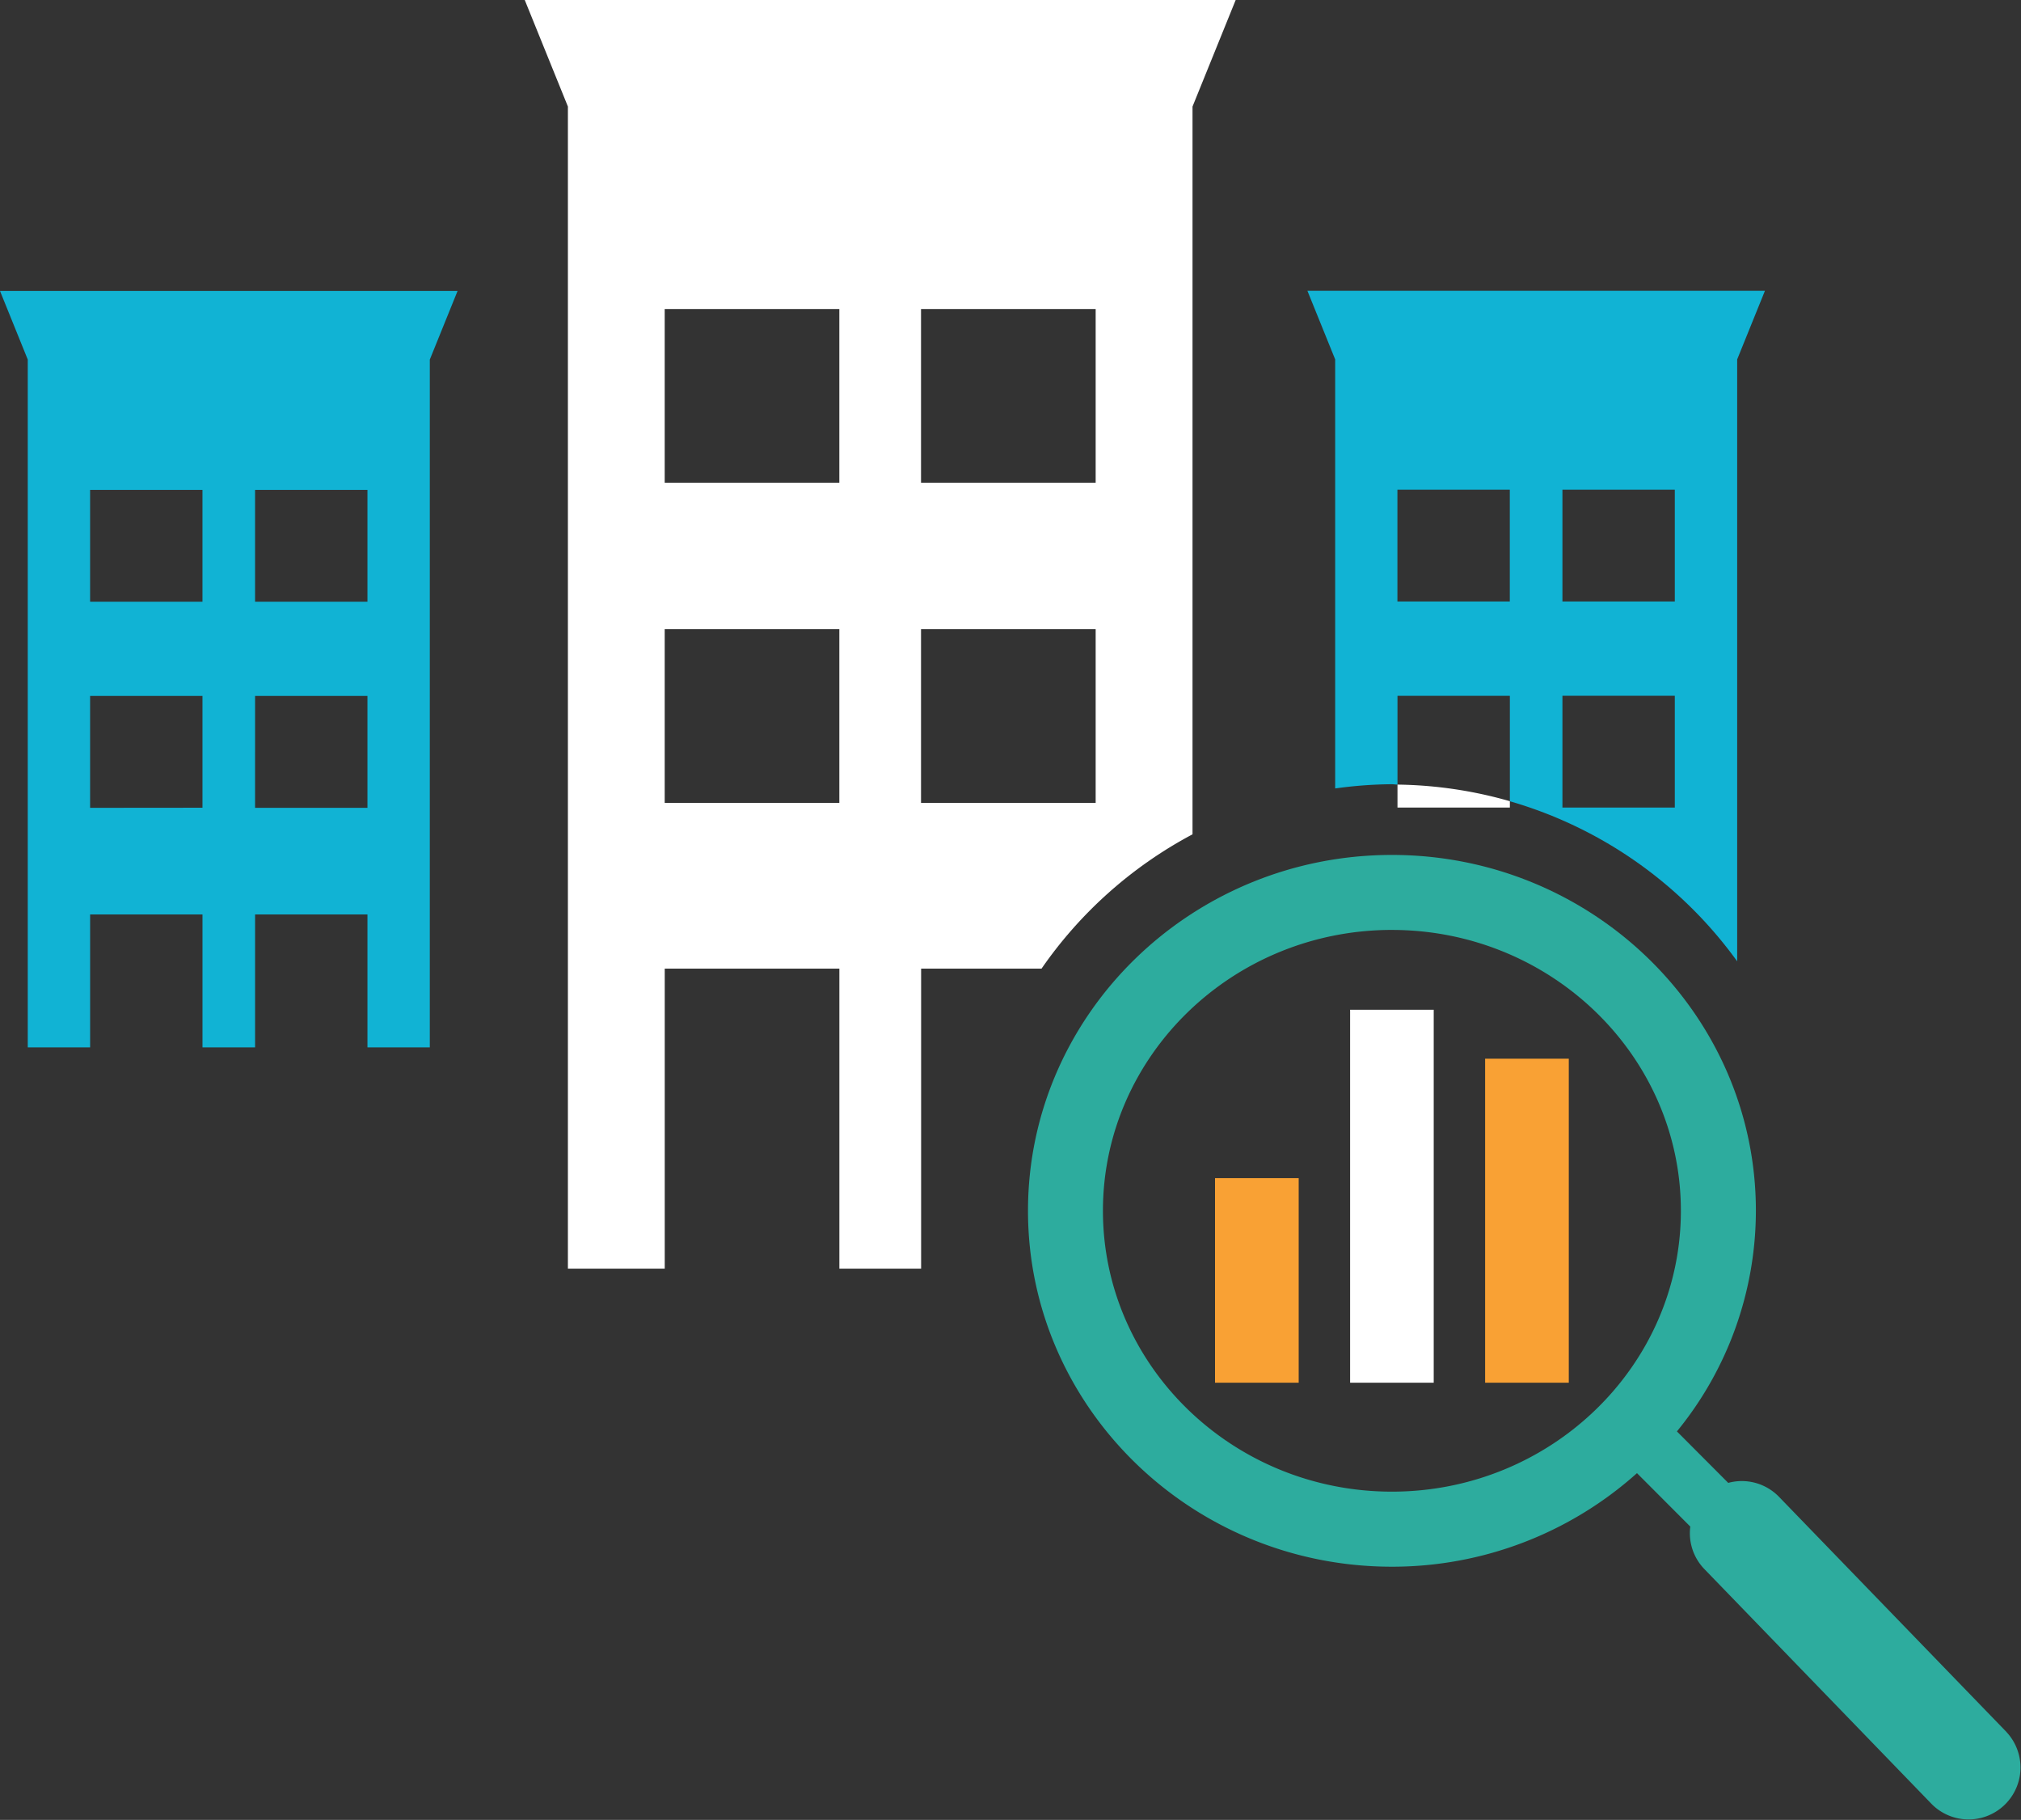
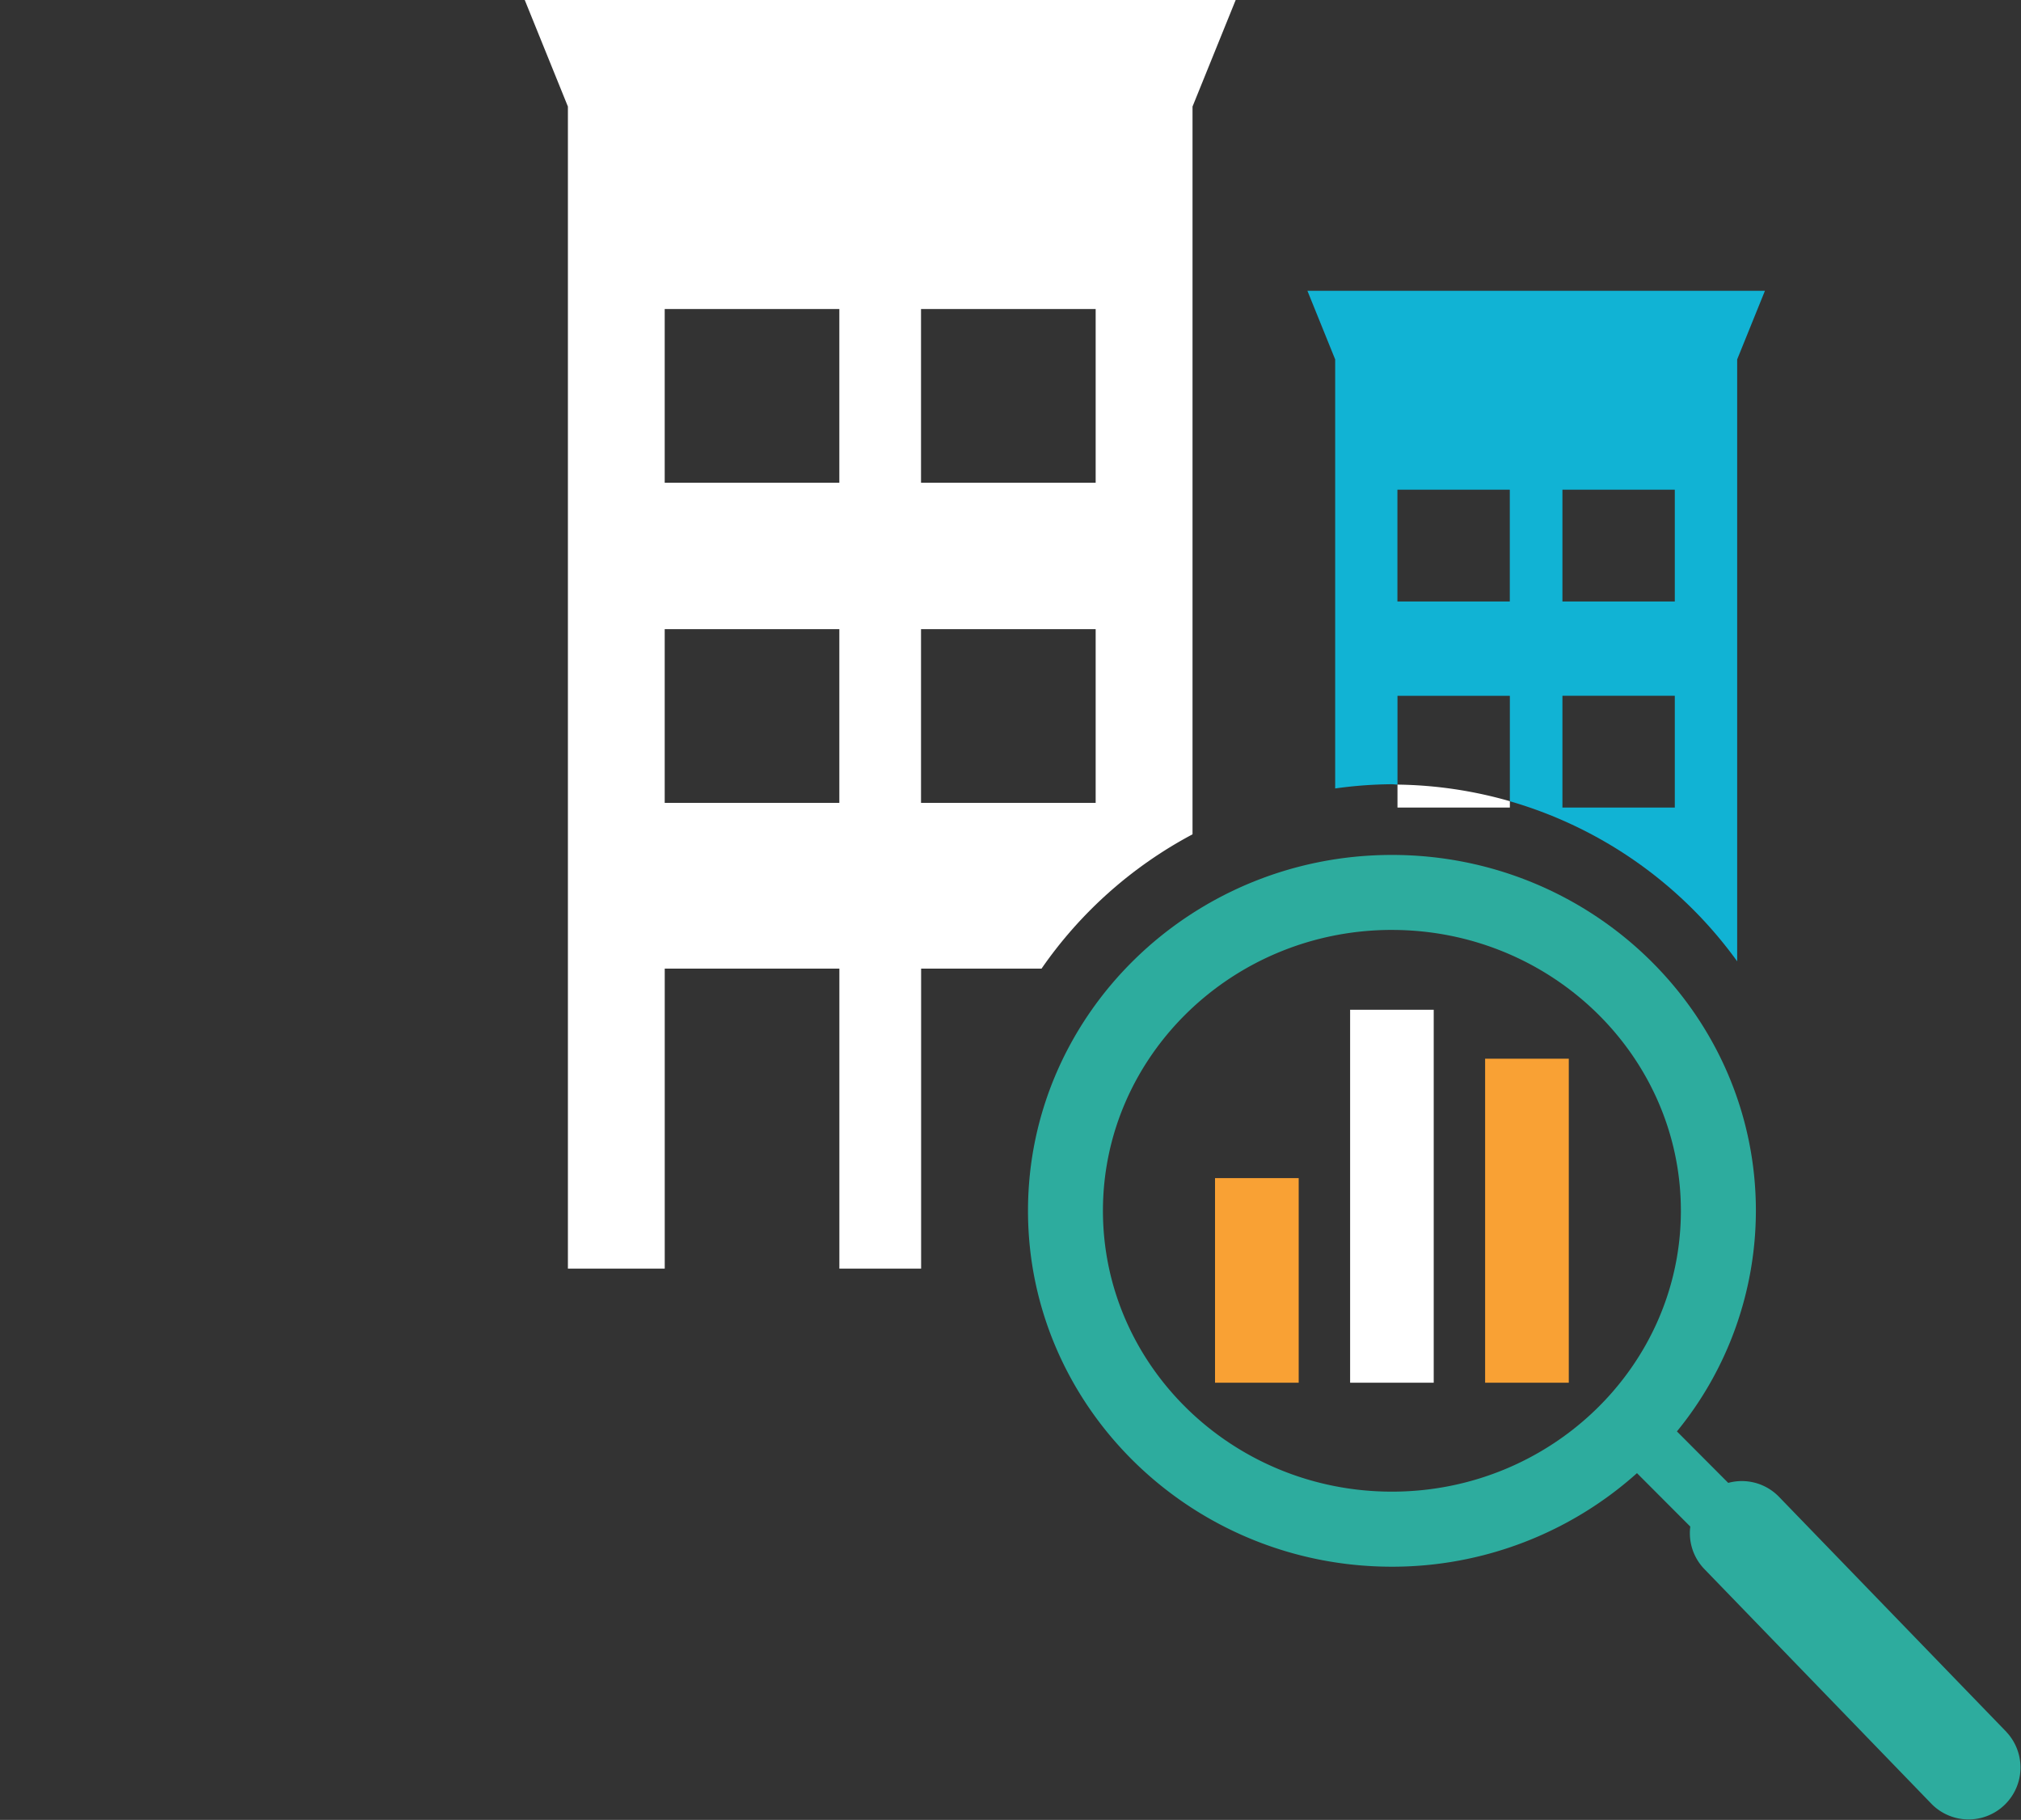
<svg xmlns="http://www.w3.org/2000/svg" width="133.084" height="119.823" viewBox="0 0 133.084 119.823">
  <rect x="0" y="0" width="133.084" height="119.823" fill="#333333" stroke="none" />
  <defs>
    <style>.a{fill:#11b3d4;}.b{fill:none;}.c{fill:#fff;}.d{fill:#f9a134;}.e{fill:#2dac9e;}</style>
  </defs>
-   <path class="a" d="M349.169,503.837H327.036l1.828,4.517v45.285h4.106v-8.751h7.4v8.751h3.463v-8.751h7.4v8.751h4.106V508.354l1.828-4.517Zm-16.2,13.1h7.4v7.361h-7.4Zm1.894,20.929h-1.894V530.5h7.4v7.361Zm16.37,0h-7.4V530.5h7.4Zm0-13.568h-7.4v-7.361h7.4Z" transform="translate(-327.036 -484.68)" />
  <g transform="translate(34.555)">
    <path class="b" d="M349.347,512.292v11.436h11.5V512.292h-11.5Z" transform="translate(-323.249 -470.868)" />
    <path class="b" d="M342.937,504.289v11.435h11.5V504.289h-11.5Z" transform="translate(-333.719 -483.942)" />
    <path class="b" d="M349.347,504.289v11.435h11.5V504.289h-11.5Z" transform="translate(-323.249 -483.942)" />
    <path class="b" d="M342.937,512.292v11.436h11.5V512.292h-11.5Z" transform="translate(-333.719 -470.868)" />
    <path class="c" d="M383.41,551.495V503.579l2.842-7.016H339.437l2.842,7.016V580.09h6.376V560.336h11.5V580.09h5.383V560.336h7.93A28.145,28.145,0,0,1,383.41,551.495Zm-23.257-2.07h-11.5V537.987h11.5Zm0-21.079h-11.5V516.91h11.5Zm16.879,21.079h-11.5V537.987h11.5Zm0-21.079h-11.5V516.91h11.5Z" transform="translate(-339.437 -496.563)" />
    <path class="b" d="M372.786,521.318v-7.361h-7.4v7.361h7.4Z" transform="translate(-297.049 -468.149)" />
-     <path class="b" d="M368.661,516.166V508.8h-7.4v7.361h7.4Z" transform="translate(-303.788 -476.565)" />
    <path class="b" d="M372.786,516.166V508.8h-7.4v7.361h7.4Z" transform="translate(-297.049 -476.565)" />
    <path class="b" d="M363.155,513.957h-1.9v5.849a28.025,28.025,0,0,1,7.4,1.093v-6.942Z" transform="translate(-303.789 -468.148)" />
    <path class="a" d="M364.938,536.346V530.5h7.4v6.942a28.081,28.081,0,0,1,14.969,10.539v-39.63l1.828-4.517H359.007l1.828,4.517V536.6a28.185,28.185,0,0,1,3.737-.279C364.7,536.325,364.817,536.344,364.938,536.346ZM375.8,516.929h7.4v7.361h-7.4Zm0,13.568h7.4v7.361h-7.4Zm-10.866-13.568h7.4v7.361h-7.4Z" transform="translate(-307.468 -484.688)" />
    <path class="c" d="M361.259,517.69h7.4v-.419a28.022,28.022,0,0,0-7.4-1.093Z" transform="translate(-303.789 -464.52)" />
  </g>
  <rect class="c" width="5.505" height="24.556" transform="translate(88.906 66.482)" />
  <path class="d" d="M0,0H5.51V21.333H0Z" transform="translate(97.796 69.705)" />
-   <path class="d" d="M0,0H5.51V13.471H0Z" transform="translate(80.01 77.567)" />
+   <path class="d" d="M0,0H5.51V13.471H0" transform="translate(80.01 77.567)" />
  <path class="e" d="M416.45,575.675l-14.983-15.486a3.409,3.409,0,0,0-3.334-.908l-3.379-3.389a22.969,22.969,0,0,0,5.2-14.527c0-12.918-10.75-23.428-23.966-23.428s-23.966,10.511-23.966,23.428S362.772,564.8,375.985,564.8a24.15,24.15,0,0,0,16.139-6.16l3.511,3.518a3.393,3.393,0,0,0,.922,2.792l14.982,15.486a3.419,3.419,0,0,0,4.912-4.756Zm-40.465-52.8c10.492,0,19.03,8.3,19.03,18.49s-8.538,18.493-19.03,18.493-19.028-8.3-19.028-18.493S365.492,522.874,375.985,522.874Z" transform="translate(-284.328 -461.648)" />
</svg>